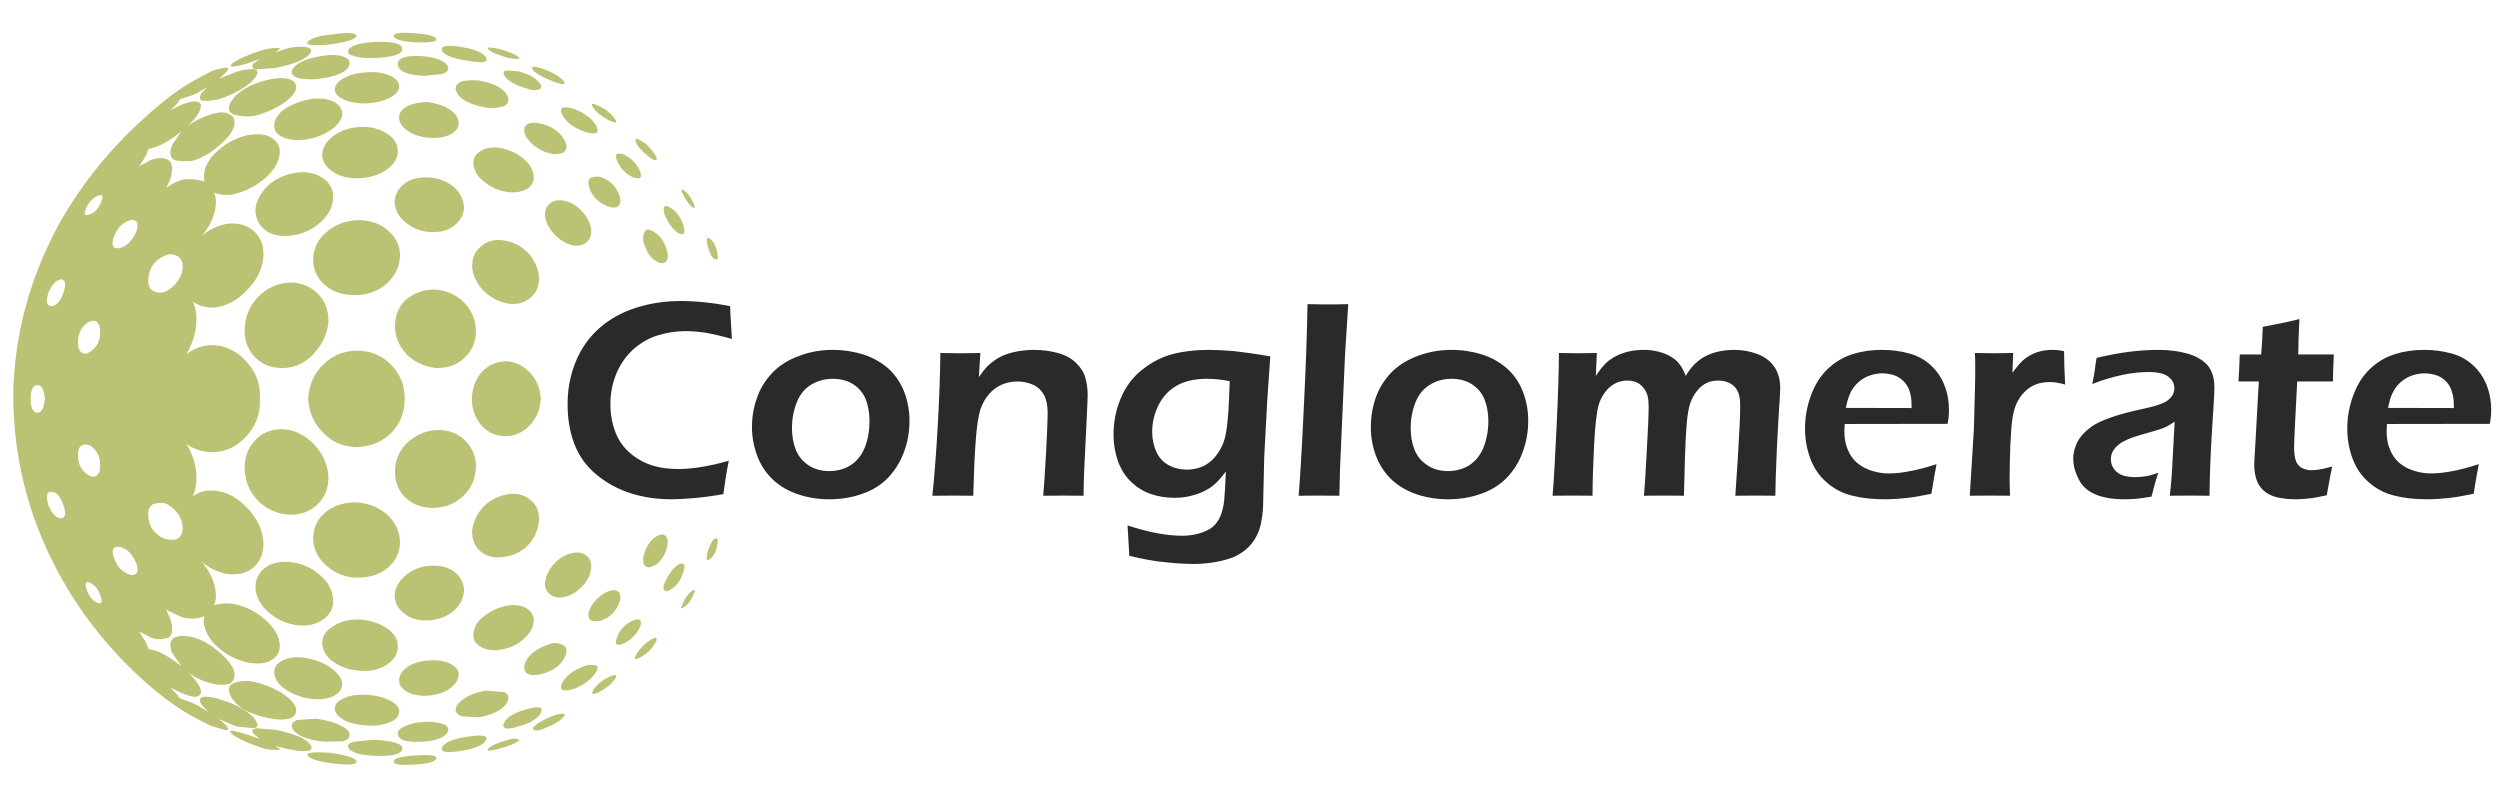
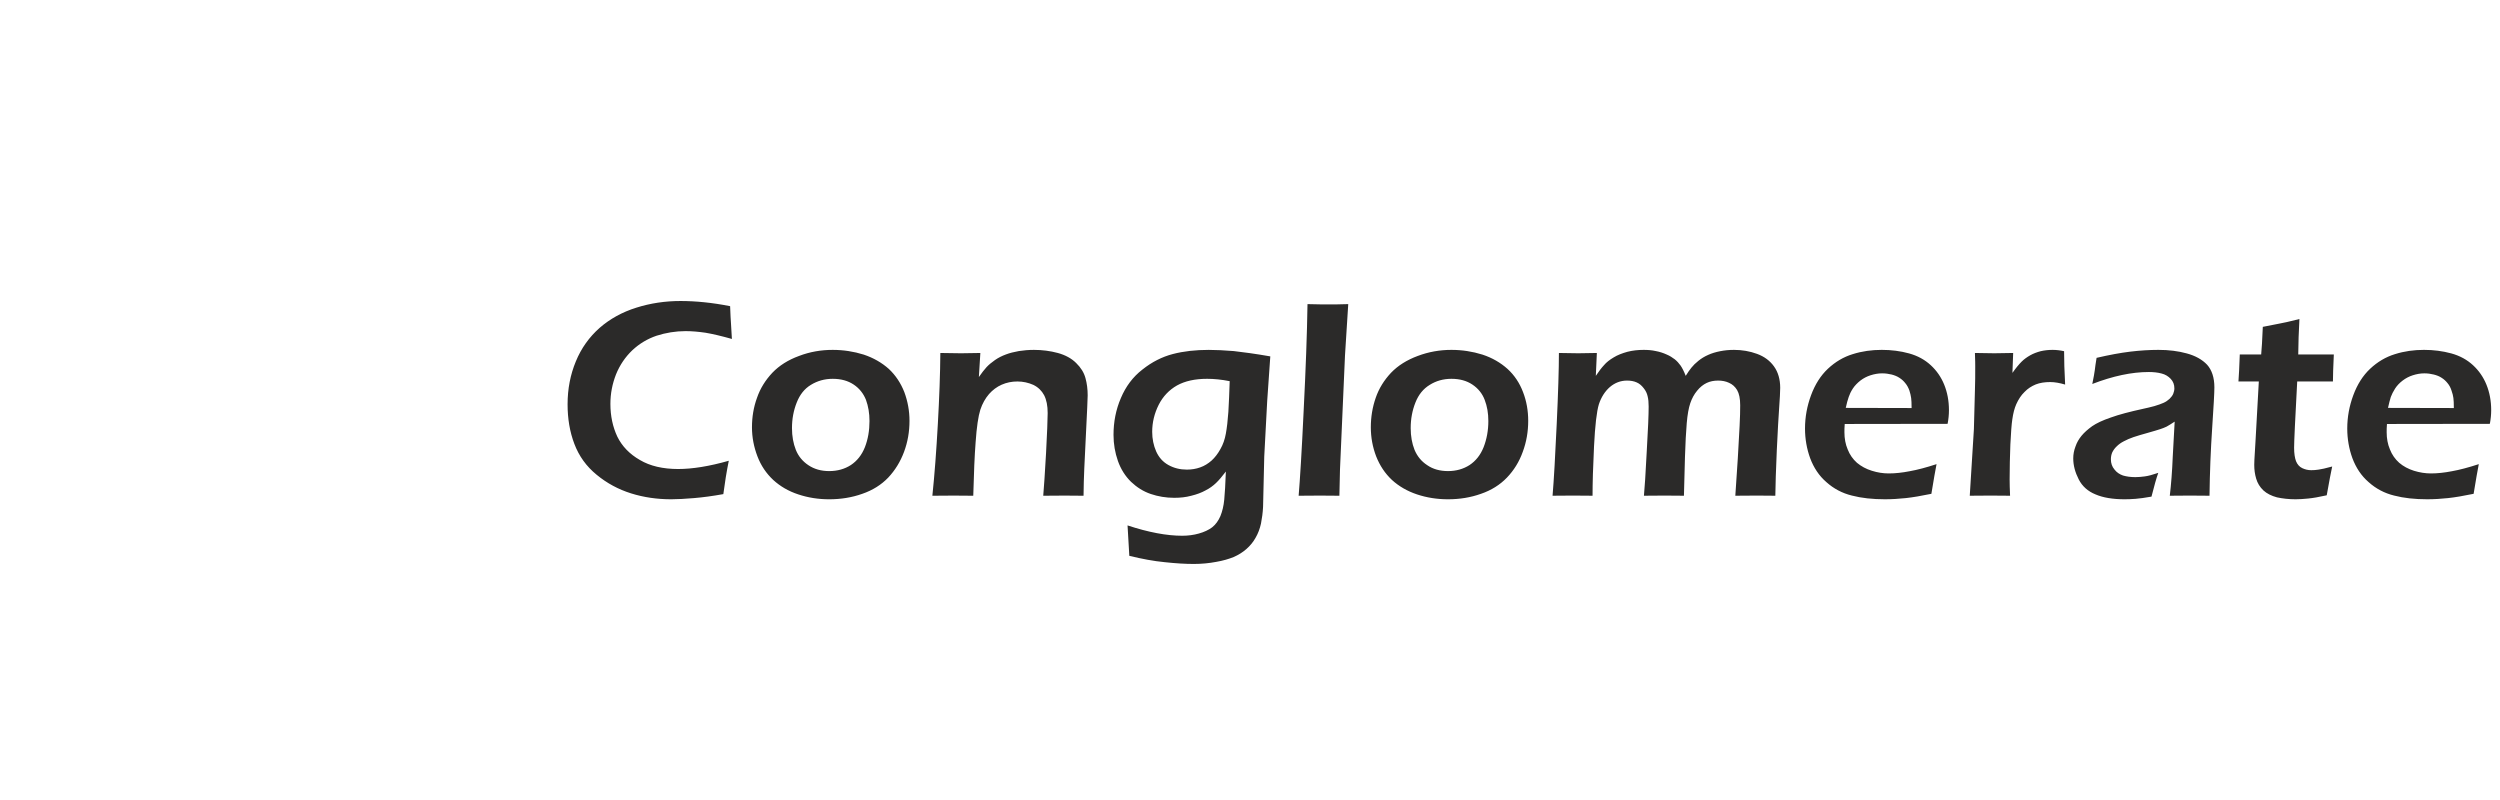
<svg xmlns="http://www.w3.org/2000/svg" xml:space="preserve" width="169.333mm" height="54.187mm" version="1.1" style="shape-rendering:geometricPrecision; text-rendering:geometricPrecision; image-rendering:optimizeQuality; fill-rule:evenodd; clip-rule:evenodd" viewBox="0 0 16933 5419">
  <defs>
    <style type="text/css">
   
    .fil0 {fill:#BBC274}
    .fil1 {fill:#2B2A29;fill-rule:nonzero}
   
  </style>
  </defs>
  <g id="Layer_x0020_1">
-     <path class="fil0" d="M3307 5070c16,-18 59,-37 134,-59 44,-14 62,-6 78,3 -22,19 -66,38 -131,56 -72,19 -97,19 -81,0zm-184 16l0 0c-96,16 -140,9 -130,-22 15,-34 71,-59 174,-74 100,-16 140,-7 124,24 -15,32 -71,56 -168,72zm-308 31l0 0c100,-6 147,0 140,22 -12,22 -62,37 -152,40 -90,6 -137,0 -137,-22 0,-21 50,-34 149,-40zm1812 -1033l0 0c12,-34 31,-59 59,-81 22,-16 25,-6 9,31 -19,37 -37,62 -59,75 -25,22 -28,12 -9,-25zm-91 -87l0 0c-40,25 -53,-14 -34,-50 28,-62 59,-103 97,-125 37,-15 46,3 28,56 -19,59 -50,97 -91,119zm321 -299l0 0c-9,43 -28,75 -50,90 -22,16 -25,-3 -15,-50 15,-46 31,-77 49,-90 22,-9 25,6 16,50zm-1752 884l0 0c-6,34 -28,62 -66,87 -40,25 -90,40 -143,43 -53,4 -99,-6 -137,-24 -37,-22 -56,-47 -56,-81 0,-35 19,-63 59,-91 41,-28 94,-40 153,-43 59,-3 106,6 143,28 37,19 53,47 47,81zm-69 367l0 0c-15,44 -74,69 -180,75 -109,6 -162,-13 -162,-56 0,-19 15,-35 50,-50 34,-16 78,-25 127,-28 41,-5 81,3 122,12 31,10 46,25 43,47zm255 -271l0 0c41,3 81,7 122,10 25,9 34,28 28,56 -19,53 -84,93 -196,115 -40,-2 -79,-4 -118,-7 -28,-9 -44,-28 -41,-52 6,-25 28,-50 68,-75 41,-25 88,-40 137,-47zm-619 -644l0 0c3,-50 25,-93 72,-134 46,-40 105,-65 174,-68 68,-4 125,12 165,46 40,35 62,78 59,131 -6,53 -31,97 -75,134 -46,34 -99,56 -165,59 -65,3 -118,-9 -161,-44 -44,-31 -66,-71 -69,-124zm1640 395l0 0c25,-40 60,-74 100,-99 19,-10 31,-13 34,-6 4,10 0,20 -9,31 -22,40 -56,74 -97,96 -40,22 -50,16 -28,-22zm-650 402l0 0c-25,40 -75,71 -153,90 -77,25 -112,16 -96,-25 22,-40 75,-72 159,-93 80,-22 112,-13 90,28zm155 25l0 0c-24,28 -71,56 -137,81 -52,19 -71,13 -71,-7 25,-28 71,-56 143,-84 62,-18 84,-15 65,10zm218 -349l0 0c16,6 16,19 4,41 -25,46 -75,87 -150,118 -75,22 -103,12 -84,-34 25,-53 78,-94 159,-122 24,-9 47,-7 71,-3zm22 181l0 0c-43,21 -56,15 -40,-13 22,-34 56,-65 109,-90 46,-22 59,-16 37,18 -22,32 -59,60 -106,85zm277 -439l0 0c-22,46 -56,84 -109,109 -50,22 -65,6 -46,-41 21,-56 59,-93 111,-115 22,-9 38,-9 47,0 6,9 6,25 -3,47zm-292 -190l0 0c28,-28 56,-47 84,-56 31,-9 53,-6 65,9 12,16 15,34 6,63 -22,65 -65,108 -131,130 -23,4 -46,6 -65,-3 -15,-12 -19,-34 -12,-62 9,-28 25,-53 53,-81zm-228 311l0 0c22,13 28,34 19,62 -25,69 -81,112 -168,134 -33,8 -65,13 -93,-3 -19,-9 -25,-31 -19,-62 19,-62 78,-109 174,-140 32,-11 60,-4 87,9zm-239 -243l0 0c34,25 46,60 37,100 -9,40 -34,78 -78,112 -40,34 -90,53 -146,62 -56,10 -100,0 -134,-21 -37,-22 -53,-53 -47,-94 4,-40 28,-81 75,-115 44,-34 97,-59 156,-69 59,-9 102,0 137,25zm305 -382l0 0c43,-7 77,3 99,24 22,22 31,56 22,97 -9,44 -31,81 -65,112 -31,34 -69,56 -112,65 -41,10 -75,3 -100,-18 -28,-22 -37,-53 -31,-94 9,-43 31,-84 68,-121 35,-34 75,-56 119,-65zm479 18l0 0c22,-74 56,-121 109,-140 22,-6 37,0 47,16 9,15 9,37 3,68 -19,69 -53,112 -103,131 -22,9 -37,6 -50,-10 -9,-12 -12,-34 -6,-65zm-1080 -336l0 0c50,-47 106,-71 171,-81 62,-6 112,10 153,50 37,34 53,84 46,143 -9,62 -34,115 -77,159 -47,43 -100,68 -162,75 -62,9 -115,-4 -156,-38 -40,-34 -59,-84 -56,-143 6,-59 34,-115 81,-165zm-523 -426l0 0c56,-53 125,-84 202,-88 78,-3 144,22 193,72 50,50 75,112 72,184 -3,75 -31,137 -84,190 -53,49 -115,77 -193,81 -75,3 -140,-16 -193,-63 -53,-46 -78,-109 -78,-183 0,-75 28,-140 81,-193zm190 -1040l0 0c78,6 140,34 193,84 53,53 81,115 84,187 3,75 -22,137 -72,187 -49,50 -115,74 -193,74 -77,-6 -146,-37 -202,-90 -53,-56 -81,-121 -81,-193 0,-74 25,-137 78,-183 53,-44 118,-66 193,-66zm719 738l0 0c-1,1 -2,2 -3,3 1,1 2,2 3,3 -1,0 -2,0 -3,0 -3,69 -28,124 -69,171 -43,47 -96,75 -158,78 -66,3 -122,-19 -168,-65 -47,-50 -69,-112 -72,-187 3,-75 25,-137 72,-187 46,-46 102,-68 168,-68 62,6 115,34 158,81 41,46 66,102 69,171 1,0 2,0 3,0zm-16 -837l0 0c7,59 -9,109 -46,146 -41,40 -91,56 -153,50 -65,-10 -121,-38 -171,-84 -47,-47 -75,-103 -81,-162 -3,-59 16,-106 56,-140 41,-38 94,-53 156,-44 62,10 115,34 162,81 43,44 68,94 77,153zm352 -324l0 0c9,40 0,75 -22,96 -22,25 -56,35 -99,28 -44,-9 -84,-34 -119,-68 -37,-38 -59,-78 -68,-118 -6,-44 3,-75 31,-97 25,-22 59,-28 100,-18 43,9 81,31 112,65 34,34 56,71 65,112zm178 -495l0 0c15,-5 30,-3 46,3 50,25 87,62 109,112 9,22 9,38 3,47 -13,4 -29,4 -47,-3 -52,-22 -90,-62 -111,-115 -10,-22 -10,-35 0,-44zm-113 156l0 0c66,21 109,65 131,130 9,28 6,50 -6,63 -12,15 -34,18 -65,9 -72,-25 -119,-72 -137,-137 -7,-28 -5,-53 12,-59 20,-7 41,-13 65,-6zm97 -396l0 0c22,32 9,35 -37,13 -53,-28 -87,-56 -109,-87 -19,-31 -7,-35 40,-10 44,19 78,47 106,84zm-591 38l0 0c25,-13 57,-12 93,-3 87,21 143,68 168,133 9,28 3,50 -19,63 -29,11 -58,13 -87,6 -40,-9 -78,-28 -112,-56 -34,-28 -56,-56 -62,-84 -6,-28 0,-47 19,-59zm317 -103l0 0c72,28 121,65 150,115 24,50 0,62 -75,41 -81,-28 -134,-69 -159,-122 -19,-46 9,-56 84,-34zm-72 -190l0 0c19,28 -3,28 -65,6 -72,-28 -118,-52 -143,-80 -16,-28 6,-28 71,-7 66,25 113,53 137,81zm-308 -65l0 0c78,19 128,50 153,90 9,16 3,28 -13,34 -26,7 -52,5 -77,-6 -88,-25 -140,-56 -159,-96 -6,-16 0,-25 19,-28 25,2 51,4 77,6zm-255 541l0 0c34,-21 78,-31 134,-21 53,9 103,31 146,62 44,34 69,71 78,112 9,40 -3,75 -37,99 -35,22 -78,32 -137,25 -59,-9 -112,-31 -156,-68 -47,-34 -71,-75 -75,-115 -6,-41 10,-72 47,-94zm-112 371l0 0c3,53 -19,93 -59,127 -40,38 -97,53 -165,50 -69,-3 -128,-28 -174,-68 -47,-38 -69,-84 -72,-137 3,-50 25,-91 69,-125 43,-31 96,-43 161,-40 66,3 119,25 165,59 44,37 69,81 75,134zm-56 -788l0 0c-3,-25 13,-43 41,-56 39,-8 78,-9 118,-6 112,22 177,59 196,115 6,28 -3,47 -28,59 -41,12 -81,16 -122,10 -121,-22 -189,-63 -205,-122zm-327 112l0 0c38,-18 84,-28 137,-28 53,7 103,22 143,47 38,22 60,50 66,84 6,34 -10,62 -47,84 -37,22 -84,31 -143,28 -59,-3 -112,-19 -153,-47 -40,-28 -59,-56 -59,-90 0,-34 19,-59 56,-78zm-65 -286l0 0c0,-40 53,-59 162,-53 106,9 165,34 180,78 3,19 -12,34 -43,44 -41,4 -81,8 -122,12 -118,-6 -177,-34 -177,-81zm1821 1332l0 0c-10,16 -25,22 -47,16 -53,-19 -87,-66 -109,-137 -6,-31 -3,-56 6,-72 14,-24 32,-19 50,-9 49,24 84,68 103,137 9,28 6,50 -3,65zm277 -100l0 0c-10,-46 -7,-62 15,-49 22,15 41,46 50,90 9,44 6,59 -16,50 -18,-9 -34,-41 -49,-91zm-256 -261l0 0c41,22 72,62 91,118 18,56 9,75 -28,60 -38,-22 -69,-63 -97,-125 -15,-56 -6,-75 34,-53zm100 -112l0 0c22,16 44,44 59,81 16,34 13,44 -9,28 -22,-19 -41,-47 -59,-81 -19,-34 -16,-44 9,-28zm-190 -209l0 0c-11,5 -23,-1 -34,-9 -40,-28 -75,-59 -100,-99 -18,-35 -9,-44 28,-22 41,22 72,56 97,96 8,12 14,23 9,34zm-1323 -765l0 0c94,15 150,40 168,71 19,35 -21,41 -124,22 -103,-15 -162,-37 -174,-71 -10,-28 34,-38 130,-22zm265 15l0 0c65,19 109,38 131,60 3,8 -23,8 -78,0 -78,-25 -125,-44 -134,-60 -16,-15 9,-15 81,0zm-433 -71l0 0c7,22 -40,28 -140,25 -99,-6 -149,-22 -149,-44 0,-19 47,-25 137,-19 90,7 140,19 152,38zm-557 4762l0 0c45,-4 90,-9 134,-13 128,7 193,25 193,59 -3,38 -62,53 -177,50 -116,-3 -178,-25 -190,-59 -7,-15 6,-28 40,-37zm-314 96l0 0c-16,-22 31,-28 143,-22 115,16 177,35 187,57 6,24 -44,30 -146,18 -103,-12 -165,-31 -184,-53zm-1429 -1039l0 0c31,15 41,3 25,-44 -15,-47 -40,-75 -71,-90 -28,-13 -38,3 -22,47 15,46 40,74 68,87zm1021 896l0 0c28,9 56,19 84,28 -14,-11 -29,-23 -43,-34 -16,-19 -10,-31 18,-38 43,4 85,7 128,10 140,28 221,65 243,109 18,40 -35,46 -159,22 -28,-8 -56,-15 -84,-22 12,8 25,16 37,25 -38,5 -76,3 -115,-7 -103,-34 -171,-65 -212,-96 -37,-34 -3,-31 103,3zm47 -358l0 0c65,16 124,38 180,72 53,34 88,68 100,102 9,35 -3,59 -37,72 -35,12 -84,12 -144,0 -140,-28 -230,-81 -264,-159 -16,-37 -9,-62 22,-78 48,-19 95,-19 143,-9zm644 352l0 0c3,22 -9,40 -43,50 -43,1 -85,2 -128,3 -121,-13 -196,-44 -218,-94 -9,-21 3,-40 34,-53 44,-3 88,-6 131,-9 59,9 112,22 153,41 43,21 68,40 71,62zm-47 -237l0 0c41,-22 91,-31 156,-28 65,3 118,16 162,38 43,21 65,46 65,74 0,31 -18,56 -59,72 -40,19 -90,28 -149,25 -59,-3 -112,-13 -153,-31 -43,-22 -68,-47 -74,-75 -4,-31 12,-56 52,-75zm-90 -218l0 0c50,35 78,69 87,106 3,41 -15,69 -53,90 -40,22 -90,29 -152,22 -59,-6 -115,-25 -165,-56 -47,-28 -78,-62 -87,-102 -10,-41 3,-72 40,-94 38,-25 87,-34 153,-28 65,10 124,28 177,62zm196 -320l0 0c78,3 140,25 193,59 50,34 75,75 75,125 0,49 -25,90 -72,121 -46,31 -102,47 -171,43 -68,-3 -127,-18 -180,-52 -53,-32 -81,-72 -88,-122 -6,-50 16,-90 63,-121 46,-34 105,-53 180,-53zm-694 -190l0 0c-9,-62 10,-112 50,-149 44,-41 103,-56 177,-50 75,6 144,34 203,84 56,46 87,99 93,162 6,59 -15,105 -62,140 -47,34 -103,50 -174,43 -72,-9 -134,-34 -187,-78 -53,-40 -87,-93 -100,-152zm669 -604l0 0c84,3 159,31 218,81 59,53 87,115 90,187 0,71 -28,131 -84,177 -52,44 -121,66 -202,66 -78,0 -146,-25 -205,-75 -59,-47 -91,-106 -97,-177 -3,-72 19,-131 72,-181 53,-50 124,-75 208,-78zm-681 -410l0 0c46,-57 112,-85 190,-85 81,3 152,38 211,97 59,59 94,131 103,215 3,84 -22,149 -75,199 -53,50 -118,71 -196,68 -78,-6 -146,-37 -202,-90 -56,-56 -87,-124 -93,-202 -7,-81 15,-150 62,-202zm-946 793l0 0c21,59 59,93 108,109 22,3 35,0 44,-16 9,-15 6,-34 -3,-62 -28,-65 -65,-102 -115,-112 -47,-3 -56,22 -34,81zm426 -311l0 0c-25,-31 -53,-53 -84,-66 -28,-3 -56,-4 -84,10 -22,15 -31,40 -28,74 3,78 44,131 115,159 27,5 54,8 81,0 25,-15 37,-40 37,-74 0,-35 -12,-69 -37,-103zm-672 -402l0 0c-3,66 18,112 65,143 22,16 41,19 56,10 16,-10 25,-25 28,-53 6,-65 -15,-118 -65,-153 -17,-7 -34,-13 -56,-3 -19,10 -28,28 -28,56zm-224 -370l0 0c-7,-62 -22,-93 -50,-93 -31,0 -47,31 -47,93 0,62 16,93 47,93 28,0 43,-31 50,-93zm127 725l0 0c-22,-62 -46,-93 -81,-96 -34,-4 -40,25 -25,84 22,59 50,90 81,96 35,3 44,-25 25,-84zm-81 -1354l0 0c35,-3 59,-34 81,-96 19,-59 10,-87 -25,-84 -31,9 -59,40 -81,96 -15,59 -9,87 25,84zm299 103l0 0c-15,-6 -34,-3 -56,9 -47,34 -68,84 -65,146 0,29 9,47 28,60 15,9 34,6 56,-10 50,-34 71,-84 65,-149 -3,-28 -12,-47 -28,-56zm383 -209l0 0c22,16 50,19 84,10 31,-13 59,-34 84,-69 25,-34 37,-68 37,-102 0,-35 -12,-56 -37,-72 -23,-12 -54,-17 -81,-3 -71,28 -112,84 -115,162 -3,34 6,59 28,74zm1382 408l0 0c93,0 171,31 233,94 62,62 94,140 94,233 0,93 -32,171 -94,233 -62,60 -140,91 -233,94 -90,-3 -165,-34 -224,-97 -63,-59 -97,-137 -103,-227 0,-2 0,-4 0,-6 6,-94 40,-171 103,-230 59,-60 134,-91 224,-94zm-293 -632l0 0c6,-71 38,-130 97,-177 59,-47 127,-72 205,-75 81,0 150,22 202,69 56,46 84,102 84,174 -3,72 -31,134 -90,187 -59,53 -134,78 -218,78 -84,0 -155,-25 -208,-75 -53,-50 -75,-109 -72,-181zm-168 171l0 0c78,-3 143,22 196,72 53,53 78,118 75,199 -9,81 -44,153 -103,215 -59,62 -130,93 -211,93 -78,0 -144,-28 -190,-80 -47,-53 -69,-119 -62,-200 6,-81 37,-149 93,-205 56,-56 124,-87 202,-94zm209 -401l0 0c-59,50 -128,78 -203,84 -74,6 -133,-9 -177,-50 -40,-40 -59,-90 -50,-149 13,-59 47,-112 100,-156 53,-40 115,-65 187,-74 71,-7 127,9 174,43 47,34 68,84 62,143 -6,59 -37,112 -93,159zm289 -654l0 0c69,0 125,16 171,47 47,31 72,69 72,115 0,50 -25,94 -75,128 -53,37 -115,56 -193,59 -75,0 -134,-16 -180,-50 -47,-34 -69,-75 -63,-124 7,-47 35,-87 88,-122 49,-34 109,-49 180,-53zm-109 -336l0 0c41,-21 94,-31 153,-34 59,-3 109,6 149,25 41,19 59,44 59,71 0,28 -22,57 -65,78 -44,22 -97,35 -162,38 -65,0 -118,-10 -156,-31 -40,-19 -56,-44 -52,-72 6,-31 31,-56 74,-75zm-395 203l0 0c50,-28 106,-47 165,-56 62,-7 112,0 152,21 38,22 56,50 53,91 -9,40 -37,74 -87,105 -53,35 -112,53 -177,60 -66,6 -115,-4 -153,-25 -37,-22 -50,-53 -40,-94 9,-40 40,-74 87,-102zm19 -187l0 0c34,15 46,37 37,68 -12,35 -47,69 -100,103 -56,34 -115,59 -180,75 -47,8 -97,3 -143,-10 -31,-15 -38,-40 -22,-74 15,-35 50,-69 100,-100 49,-28 105,-50 164,-62 60,-13 109,-13 144,0zm-1084 952l0 0c-49,16 -87,50 -108,106 -25,62 -13,90 34,84 50,-12 87,-50 115,-112 9,-28 12,-50 3,-65 -9,-13 -22,-16 -44,-13zm-220 -165l0 0c-35,16 -60,41 -78,81 -19,41 -13,56 18,47 32,-9 60,-34 81,-81 19,-44 13,-59 -21,-47zm-274 2540l0 0c-189,-354 -299,-753 -299,-1195 0,-3 0,-6 0,-10 9,-392 109,-765 299,-1123 146,-265 330,-498 547,-700 112,-105 213,-188 305,-248 59,-38 122,-70 184,-104 39,-18 70,-22 103,-28 22,0 22,9 3,31 -15,15 -29,29 -44,44 39,-16 77,-31 116,-47 35,-13 74,-17 115,-19 28,7 34,22 18,47 -15,28 -46,56 -96,87 -53,31 -106,56 -159,72 -37,8 -75,13 -112,9 -19,-6 -19,-25 -3,-53 13,-13 27,-27 40,-40 -44,27 -89,56 -133,65 -18,6 -36,12 -53,19 -7,9 -13,18 -19,28 -16,15 -31,31 -47,46 25,-12 50,-25 75,-37 53,-22 90,-28 112,-19 25,10 28,31 6,72 -15,28 -40,56 -71,87 43,-31 93,-56 152,-75 56,-18 100,-18 128,0 31,16 40,47 28,88 -19,46 -56,90 -112,133 -53,47 -112,78 -171,94 -43,2 -85,6 -128,-10 -22,-21 -25,-53 -6,-99 21,-30 41,-60 62,-91 -56,47 -112,81 -165,103 -20,6 -39,11 -59,16 -5,15 -10,31 -16,46 -15,24 -31,48 -46,72 27,-14 54,-29 81,-44 58,-20 96,-13 121,4 25,21 28,65 9,127 -9,20 -18,40 -28,59 38,-28 75,-46 112,-56 49,-7 98,-3 147,13 -4,-28 -4,-53 3,-81 15,-53 53,-103 109,-146 53,-44 115,-72 183,-88 72,-12 125,-6 165,22 44,28 59,72 47,125 -13,56 -50,109 -112,158 -62,50 -131,81 -202,97 -46,8 -88,3 -128,-12 16,34 16,77 6,124 -15,62 -46,121 -93,174 50,-47 109,-74 174,-87 78,-9 140,9 187,53 47,44 68,106 59,187 -12,81 -50,152 -115,215 -62,65 -134,102 -212,112 -59,3 -109,-10 -149,-41 22,53 28,106 22,162 -7,65 -28,131 -66,196 47,-37 103,-59 162,-62 87,-3 165,31 230,96 72,72 109,156 106,255 0,8 0,15 0,22 3,103 -34,187 -106,259 -65,65 -143,96 -230,93 -59,-3 -115,-22 -162,-56 38,62 59,124 66,190 6,59 0,115 -22,165 40,-31 90,-44 149,-38 78,7 147,44 212,109 65,66 103,137 115,218 9,78 -12,140 -59,187 -47,44 -109,59 -187,50 -65,-13 -124,-41 -174,-87 47,53 78,112 93,174 10,50 10,90 -6,124 43,-12 85,-15 128,-9 71,12 140,44 202,93 62,50 99,103 112,159 12,56 -3,97 -47,125 -40,28 -93,34 -165,21 -68,-15 -130,-43 -183,-87 -56,-43 -94,-93 -109,-149 -10,-25 -10,-50 -3,-78 -49,20 -98,19 -147,9 -37,-17 -74,-35 -112,-52 10,20 19,41 28,62 19,59 16,102 -9,124 -44,18 -84,15 -121,3 -27,-14 -54,-29 -81,-43 15,25 31,50 46,75 6,14 11,28 16,43 20,5 39,10 59,16 53,21 109,56 165,102 -21,-30 -41,-60 -62,-90 -19,-47 -16,-78 6,-99 43,-24 85,-16 128,-10 59,16 118,47 171,93 56,44 93,88 112,131 12,44 3,75 -28,94 -43,10 -85,9 -128,-4 -59,-15 -109,-40 -149,-71 31,31 53,59 68,84 22,40 19,65 -6,75 -22,9 -59,0 -112,-22 -25,-13 -50,-25 -75,-37 16,16 31,33 47,49 6,9 12,17 19,25 17,6 35,13 53,19 53,17 96,46 137,71 -15,-15 -29,-31 -44,-46 -16,-28 -16,-44 3,-53 30,-7 70,1 112,12 134,41 218,90 255,153 16,25 10,40 -18,46 -39,-4 -77,-8 -115,-12 -40,-17 -79,-33 -119,-50 16,14 31,27 47,41 19,21 19,34 -3,34 -34,-10 -69,-21 -103,-31 -34,-18 -68,-35 -103,-53 -118,-62 -245,-156 -383,-283 -217,-203 -403,-438 -550,-713zm1970 -3523l0 0c12,-34 74,-53 190,-59 115,-3 174,12 177,46 0,38 -65,59 -193,63 -44,2 -89,0 -134,-13 -34,-9 -47,-22 -40,-37zm-252 9l0 0c-25,47 -106,81 -243,109 -43,3 -85,6 -128,9 -28,-6 -34,-18 -18,-40 14,-10 29,-21 43,-31 -28,10 -56,21 -84,31 -99,28 -134,28 -103,0 41,-31 112,-62 212,-93 52,-13 87,-14 115,-10 -12,10 -25,19 -37,28 28,-9 56,-18 84,-28 39,-8 80,-13 124,-9 29,6 41,19 35,34zm218 31l0 0c34,13 46,28 43,50 -9,53 -84,87 -224,103 -45,2 -90,3 -131,-10 -31,-12 -43,-28 -34,-49 22,-50 97,-84 218,-100 43,-7 85,-7 128,6zm-56 -152l0 0c102,-16 150,-4 146,15 -10,22 -72,41 -187,56 -112,10 -159,3 -143,-18 19,-25 81,-44 184,-53z" />
    <path class="fil1" d="M4936 3121c-15,74 -27,149 -37,226 -72,13 -139,22 -199,27 -60,5 -111,8 -154,8 -95,0 -186,-13 -272,-40 -86,-27 -164,-69 -233,-126 -70,-57 -120,-127 -151,-209 -31,-81 -46,-171 -46,-268 0,-105 19,-202 56,-291 37,-90 91,-165 161,-227 70,-61 153,-107 249,-137 95,-30 195,-45 299,-45 103,0 215,11 336,35 2,56 4,96 6,120l6 102c-71,-20 -131,-34 -178,-42 -48,-7 -93,-11 -136,-11 -68,0 -133,11 -196,31 -62,21 -117,54 -165,99 -47,45 -84,99 -110,163 -25,64 -38,130 -38,200 0,82 16,156 47,222 32,65 83,118 153,158 69,41 156,61 259,61 95,0 210,-18 343,-56zm704 -751c73,0 143,11 210,32 66,22 123,55 170,97 46,43 81,96 105,157 23,62 35,127 35,195 0,73 -12,143 -37,210 -25,67 -61,125 -107,174 -47,49 -106,86 -176,110 -70,25 -145,37 -224,37 -73,0 -143,-11 -209,-33 -67,-22 -123,-55 -170,-98 -47,-44 -83,-97 -107,-160 -24,-63 -37,-128 -37,-197 0,-69 11,-136 34,-199 22,-64 57,-120 104,-170 47,-49 107,-87 181,-114 73,-28 149,-41 228,-41zm0 196c-55,0 -104,14 -148,41 -43,26 -75,66 -96,120 -21,53 -32,110 -32,173 0,55 9,104 26,147 17,43 46,78 85,104 40,27 87,40 141,40 56,0 105,-14 147,-41 42,-28 74,-68 95,-121 21,-54 31,-113 31,-177 0,-53 -8,-100 -24,-144 -17,-42 -44,-77 -83,-103 -39,-26 -86,-39 -142,-39zm675 792c15,-144 27,-305 37,-485 10,-179 16,-340 17,-482 59,1 105,2 140,2 41,0 85,-1 131,-2l-10 163c19,-28 37,-50 52,-67 15,-16 34,-32 57,-48 23,-16 47,-28 74,-38 26,-10 55,-17 88,-23 32,-5 66,-8 102,-8 56,0 110,7 162,21 51,14 93,37 124,68 32,31 53,65 63,102 10,36 15,75 15,117 0,16 -1,44 -3,81l-20 415c-3,58 -4,119 -5,184 -50,-1 -92,-1 -128,-1 -48,0 -96,0 -145,1 5,-55 11,-151 19,-288 7,-137 11,-228 11,-272 0,-50 -8,-90 -24,-121 -16,-30 -40,-54 -73,-70 -34,-15 -70,-23 -108,-23 -38,0 -73,7 -107,22 -32,14 -61,36 -85,63 -25,29 -45,64 -59,106 -14,44 -25,118 -32,220 -7,90 -12,211 -16,363 -49,-1 -93,-1 -132,-1 -40,0 -88,0 -145,1zm1322 201c142,47 266,70 370,70 40,0 78,-5 113,-15 36,-10 66,-24 90,-42 24,-19 42,-44 56,-76 13,-32 22,-69 26,-111 4,-42 8,-106 11,-191 -25,33 -47,59 -67,78 -20,19 -43,36 -71,50 -27,15 -59,27 -96,36 -37,10 -75,14 -116,14 -56,0 -109,-9 -159,-26 -50,-17 -94,-45 -133,-82 -39,-38 -69,-85 -89,-141 -20,-57 -30,-116 -30,-177 0,-88 16,-171 50,-250 33,-78 81,-143 146,-193 64,-51 133,-86 206,-105 73,-19 154,-28 243,-28 50,0 106,3 169,8 62,7 145,18 248,36l-21 302 -20 377 -8 341c-2,39 -7,76 -14,112 -8,36 -20,68 -37,97 -16,29 -37,54 -62,76 -25,22 -54,40 -86,54 -32,13 -72,25 -119,33 -47,9 -98,14 -151,14 -58,0 -124,-4 -197,-12 -74,-7 -154,-22 -240,-43l-12 -206zm692 -977c-55,-11 -106,-16 -153,-16 -82,0 -150,15 -204,45 -53,30 -95,74 -124,131 -29,58 -44,119 -44,183 0,48 9,92 27,133 18,40 45,71 83,92 38,21 79,31 125,31 32,0 62,-5 90,-15 29,-10 54,-26 77,-46 23,-21 43,-47 60,-78 18,-31 30,-66 37,-105 7,-39 13,-88 17,-147 3,-58 7,-128 9,-208zm467 776c9,-107 21,-299 34,-577 14,-278 23,-519 26,-721 66,2 112,2 140,2 37,0 83,0 136,-2l-22 347 -34 775 -4 176c-51,-1 -95,-1 -131,-1 -12,0 -61,0 -145,1zm1035 -988c73,0 143,11 210,32 67,22 123,55 170,97 47,43 82,96 105,157 24,62 35,127 35,195 0,73 -12,143 -37,210 -24,67 -60,125 -107,174 -47,49 -106,86 -176,110 -70,25 -144,37 -223,37 -74,0 -144,-11 -210,-33 -66,-22 -123,-55 -170,-98 -47,-44 -82,-97 -107,-160 -24,-63 -36,-128 -36,-197 0,-69 11,-136 33,-199 22,-64 57,-120 104,-170 47,-49 108,-87 181,-114 74,-28 150,-41 228,-41zm0 196c-55,0 -104,14 -147,41 -43,26 -76,66 -97,120 -21,53 -32,110 -32,173 0,55 9,104 26,147 18,43 46,78 86,104 39,27 86,40 141,40 55,0 104,-14 146,-41 42,-28 74,-68 95,-121 21,-54 32,-113 32,-177 0,-53 -8,-100 -25,-144 -16,-42 -44,-77 -83,-103 -39,-26 -86,-39 -142,-39zm685 792c9,-107 18,-268 28,-483 10,-214 15,-376 15,-484 54,1 97,2 131,2 38,0 80,-1 126,-2l-7 155c20,-30 39,-55 56,-73 16,-19 38,-36 65,-52 26,-16 57,-28 93,-38 35,-9 72,-13 110,-13 29,0 56,2 82,8 27,5 51,13 73,23 22,9 40,21 56,33 16,13 28,27 39,42 11,16 23,39 35,70 14,-23 27,-41 39,-56 12,-15 27,-30 47,-46 20,-16 41,-29 66,-40 24,-11 51,-19 81,-25 30,-6 61,-9 94,-9 55,0 107,9 156,27 49,18 87,46 115,85 28,39 42,88 42,145 0,30 -3,75 -7,134 -4,59 -10,155 -16,288 -6,134 -9,236 -10,309 -47,-1 -87,-1 -123,-1 -42,0 -91,0 -148,1 6,-81 11,-167 17,-256l12 -217c3,-56 4,-102 4,-140 0,-45 -7,-79 -21,-103 -14,-23 -32,-39 -55,-49 -21,-10 -46,-15 -73,-15 -29,0 -55,5 -78,16 -23,11 -45,28 -65,53 -20,24 -35,52 -46,84 -11,32 -19,77 -24,135 -5,58 -9,134 -12,228l-7 264c-53,-1 -96,-1 -131,-1 -35,0 -82,0 -140,1 5,-48 11,-148 19,-299 9,-150 13,-252 13,-305 0,-27 -2,-51 -7,-70 -4,-19 -13,-38 -27,-55 -14,-18 -29,-31 -48,-39 -18,-8 -40,-12 -64,-12 -44,0 -83,15 -117,44 -33,29 -58,68 -74,116 -15,49 -26,144 -33,285 -7,141 -10,252 -10,335 -58,-1 -102,-1 -132,-1 -33,0 -80,0 -139,1zm2601 -214c-8,38 -19,105 -35,201 -68,14 -126,24 -173,29 -47,5 -94,8 -142,8 -83,0 -158,-8 -223,-25 -66,-16 -124,-47 -173,-91 -50,-43 -86,-98 -110,-162 -23,-63 -35,-131 -35,-201 0,-78 14,-153 41,-226 27,-73 65,-133 114,-179 50,-47 106,-80 168,-99 63,-20 129,-29 197,-29 65,0 127,8 185,24 58,16 107,43 147,80 39,36 70,80 91,132 21,52 32,109 32,173 0,30 -3,60 -9,92l-697 1c-2,23 -2,42 -2,56 0,42 7,81 22,116 14,36 35,66 63,91 29,24 62,42 101,54 38,12 76,18 114,18 44,0 91,-5 142,-15 51,-9 112,-25 182,-48zm-615 -381l446 1c0,-31 -1,-54 -3,-68 -2,-15 -6,-32 -12,-51 -7,-19 -16,-36 -28,-50 -11,-14 -24,-26 -40,-36 -15,-10 -33,-17 -52,-22 -21,-5 -42,-8 -65,-8 -27,0 -53,5 -78,13 -25,8 -48,20 -69,36 -20,16 -38,34 -51,54 -13,20 -22,39 -28,57 -7,19 -13,43 -20,74zm840 595l28 -451 7 -263c2,-54 2,-108 2,-162 0,-10 0,-40 -2,-91 59,1 103,2 131,2 32,0 75,-1 128,-2l-5 135c24,-34 45,-59 62,-76 17,-17 37,-31 58,-43 21,-12 45,-21 71,-28 26,-6 53,-9 81,-9 25,0 51,3 78,9 0,60 2,135 7,226 -37,-11 -71,-17 -101,-17 -37,0 -70,5 -98,16 -29,12 -54,28 -76,51 -23,22 -41,50 -56,83 -12,27 -21,61 -27,104 -5,33 -9,89 -13,169 -3,80 -5,158 -5,236 0,29 1,66 3,111 -48,-1 -92,-1 -132,-1 -40,0 -86,0 -141,1zm830 -757c9,-45 15,-76 17,-94 2,-19 6,-46 12,-83 86,-20 162,-34 228,-42 66,-8 130,-12 191,-12 70,0 134,8 192,24 59,16 105,42 138,77 32,36 49,87 49,153 0,36 -5,128 -15,276 -10,148 -16,301 -18,458 -48,-1 -92,-1 -133,-1 -38,0 -84,0 -136,1 9,-76 16,-165 20,-265l13 -237c-24,16 -42,27 -55,34 -13,6 -27,12 -43,17 -16,5 -44,14 -84,25 -40,11 -73,21 -97,29 -24,8 -46,18 -65,28 -20,10 -36,22 -49,35 -14,13 -23,27 -30,41 -6,14 -9,30 -9,46 0,27 8,50 24,69 15,20 35,33 58,41 24,7 52,11 84,11 20,0 42,-2 64,-5 23,-3 53,-11 91,-24 -13,36 -28,90 -46,161 -45,8 -81,13 -108,15 -27,2 -51,3 -74,3 -80,0 -146,-11 -197,-33 -52,-21 -90,-55 -114,-102 -24,-47 -37,-94 -37,-142 0,-27 5,-54 15,-80 9,-27 23,-51 41,-73 19,-23 43,-44 72,-65 29,-20 71,-40 127,-59 55,-20 128,-39 219,-59 24,-5 49,-11 75,-18 26,-8 47,-15 62,-22 16,-7 29,-16 41,-27 11,-11 20,-22 25,-34 5,-13 8,-25 8,-37 0,-26 -8,-47 -25,-65 -16,-17 -37,-30 -62,-36 -26,-7 -55,-10 -86,-10 -116,0 -243,27 -383,81zm1625 559c-8,35 -20,100 -37,195 -53,12 -95,19 -126,22 -30,3 -59,5 -85,5 -47,0 -89,-5 -126,-13 -37,-10 -68,-25 -92,-47 -24,-23 -40,-49 -49,-80 -9,-30 -13,-61 -13,-93 0,-9 1,-20 1,-34 1,-14 3,-59 8,-135l22 -396 -138 0c3,-38 6,-99 9,-183l145 0c4,-37 7,-99 11,-187l112 -22c24,-4 69,-14 136,-31 -5,85 -7,165 -8,240l241 0c-4,85 -6,146 -6,183l-242 0c-14,258 -21,408 -21,449 0,39 5,70 13,91 9,22 23,38 42,47 19,9 39,14 61,14 16,0 32,-1 50,-4 17,-2 48,-9 92,-21zm993 -16c-8,38 -19,105 -35,201 -68,14 -126,24 -173,29 -47,5 -94,8 -142,8 -83,0 -158,-8 -223,-25 -66,-16 -124,-47 -173,-91 -50,-43 -86,-98 -110,-162 -23,-63 -35,-131 -35,-201 0,-78 14,-153 41,-226 27,-73 65,-133 114,-179 50,-47 106,-80 168,-99 63,-20 129,-29 197,-29 65,0 126,8 185,24 58,16 107,43 147,80 39,36 70,80 91,132 21,52 32,109 32,173 0,30 -3,60 -9,92l-697 1c-2,23 -2,42 -2,56 0,42 7,81 22,116 14,36 35,66 63,91 28,24 62,42 100,54 39,12 77,18 115,18 43,0 91,-5 142,-15 51,-9 112,-25 182,-48zm-615 -381l446 1c0,-31 -1,-54 -3,-68 -2,-15 -6,-32 -13,-51 -6,-19 -15,-36 -27,-50 -11,-14 -24,-26 -40,-36 -15,-10 -33,-17 -53,-22 -20,-5 -41,-8 -64,-8 -27,0 -53,5 -78,13 -25,8 -48,20 -69,36 -21,16 -38,34 -51,54 -13,20 -22,39 -29,57 -6,19 -12,43 -19,74z" />
  </g>
</svg>